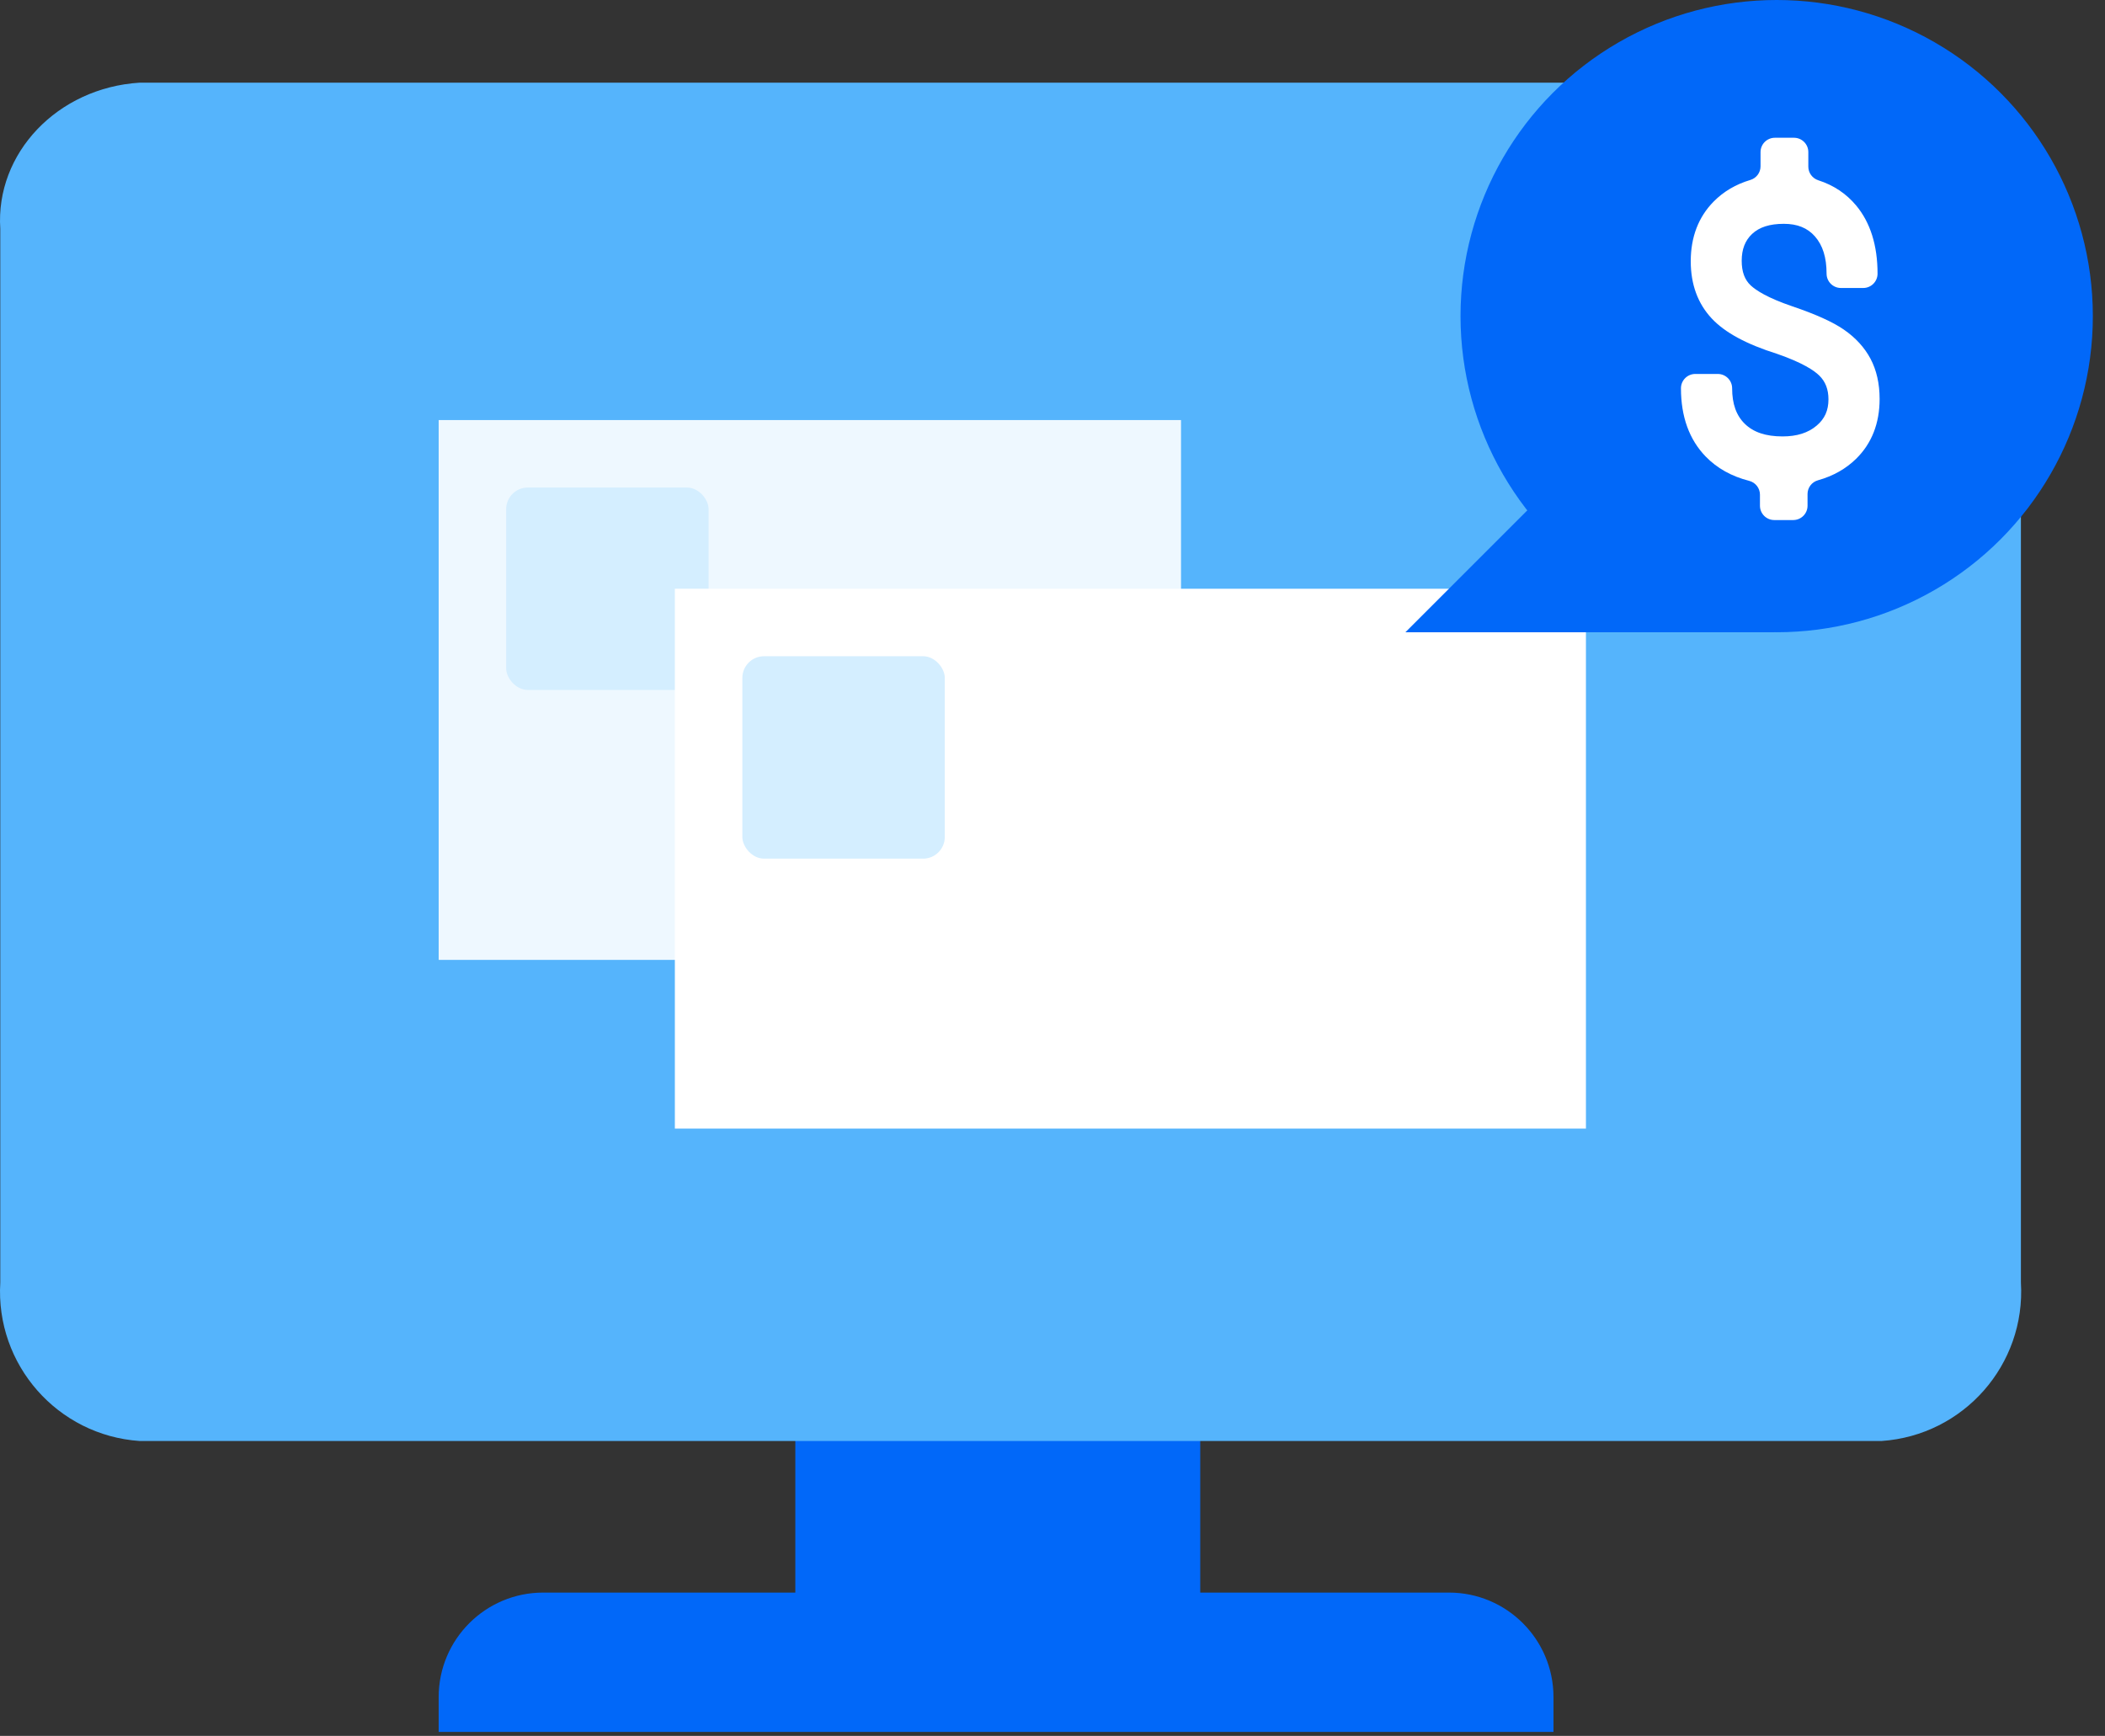
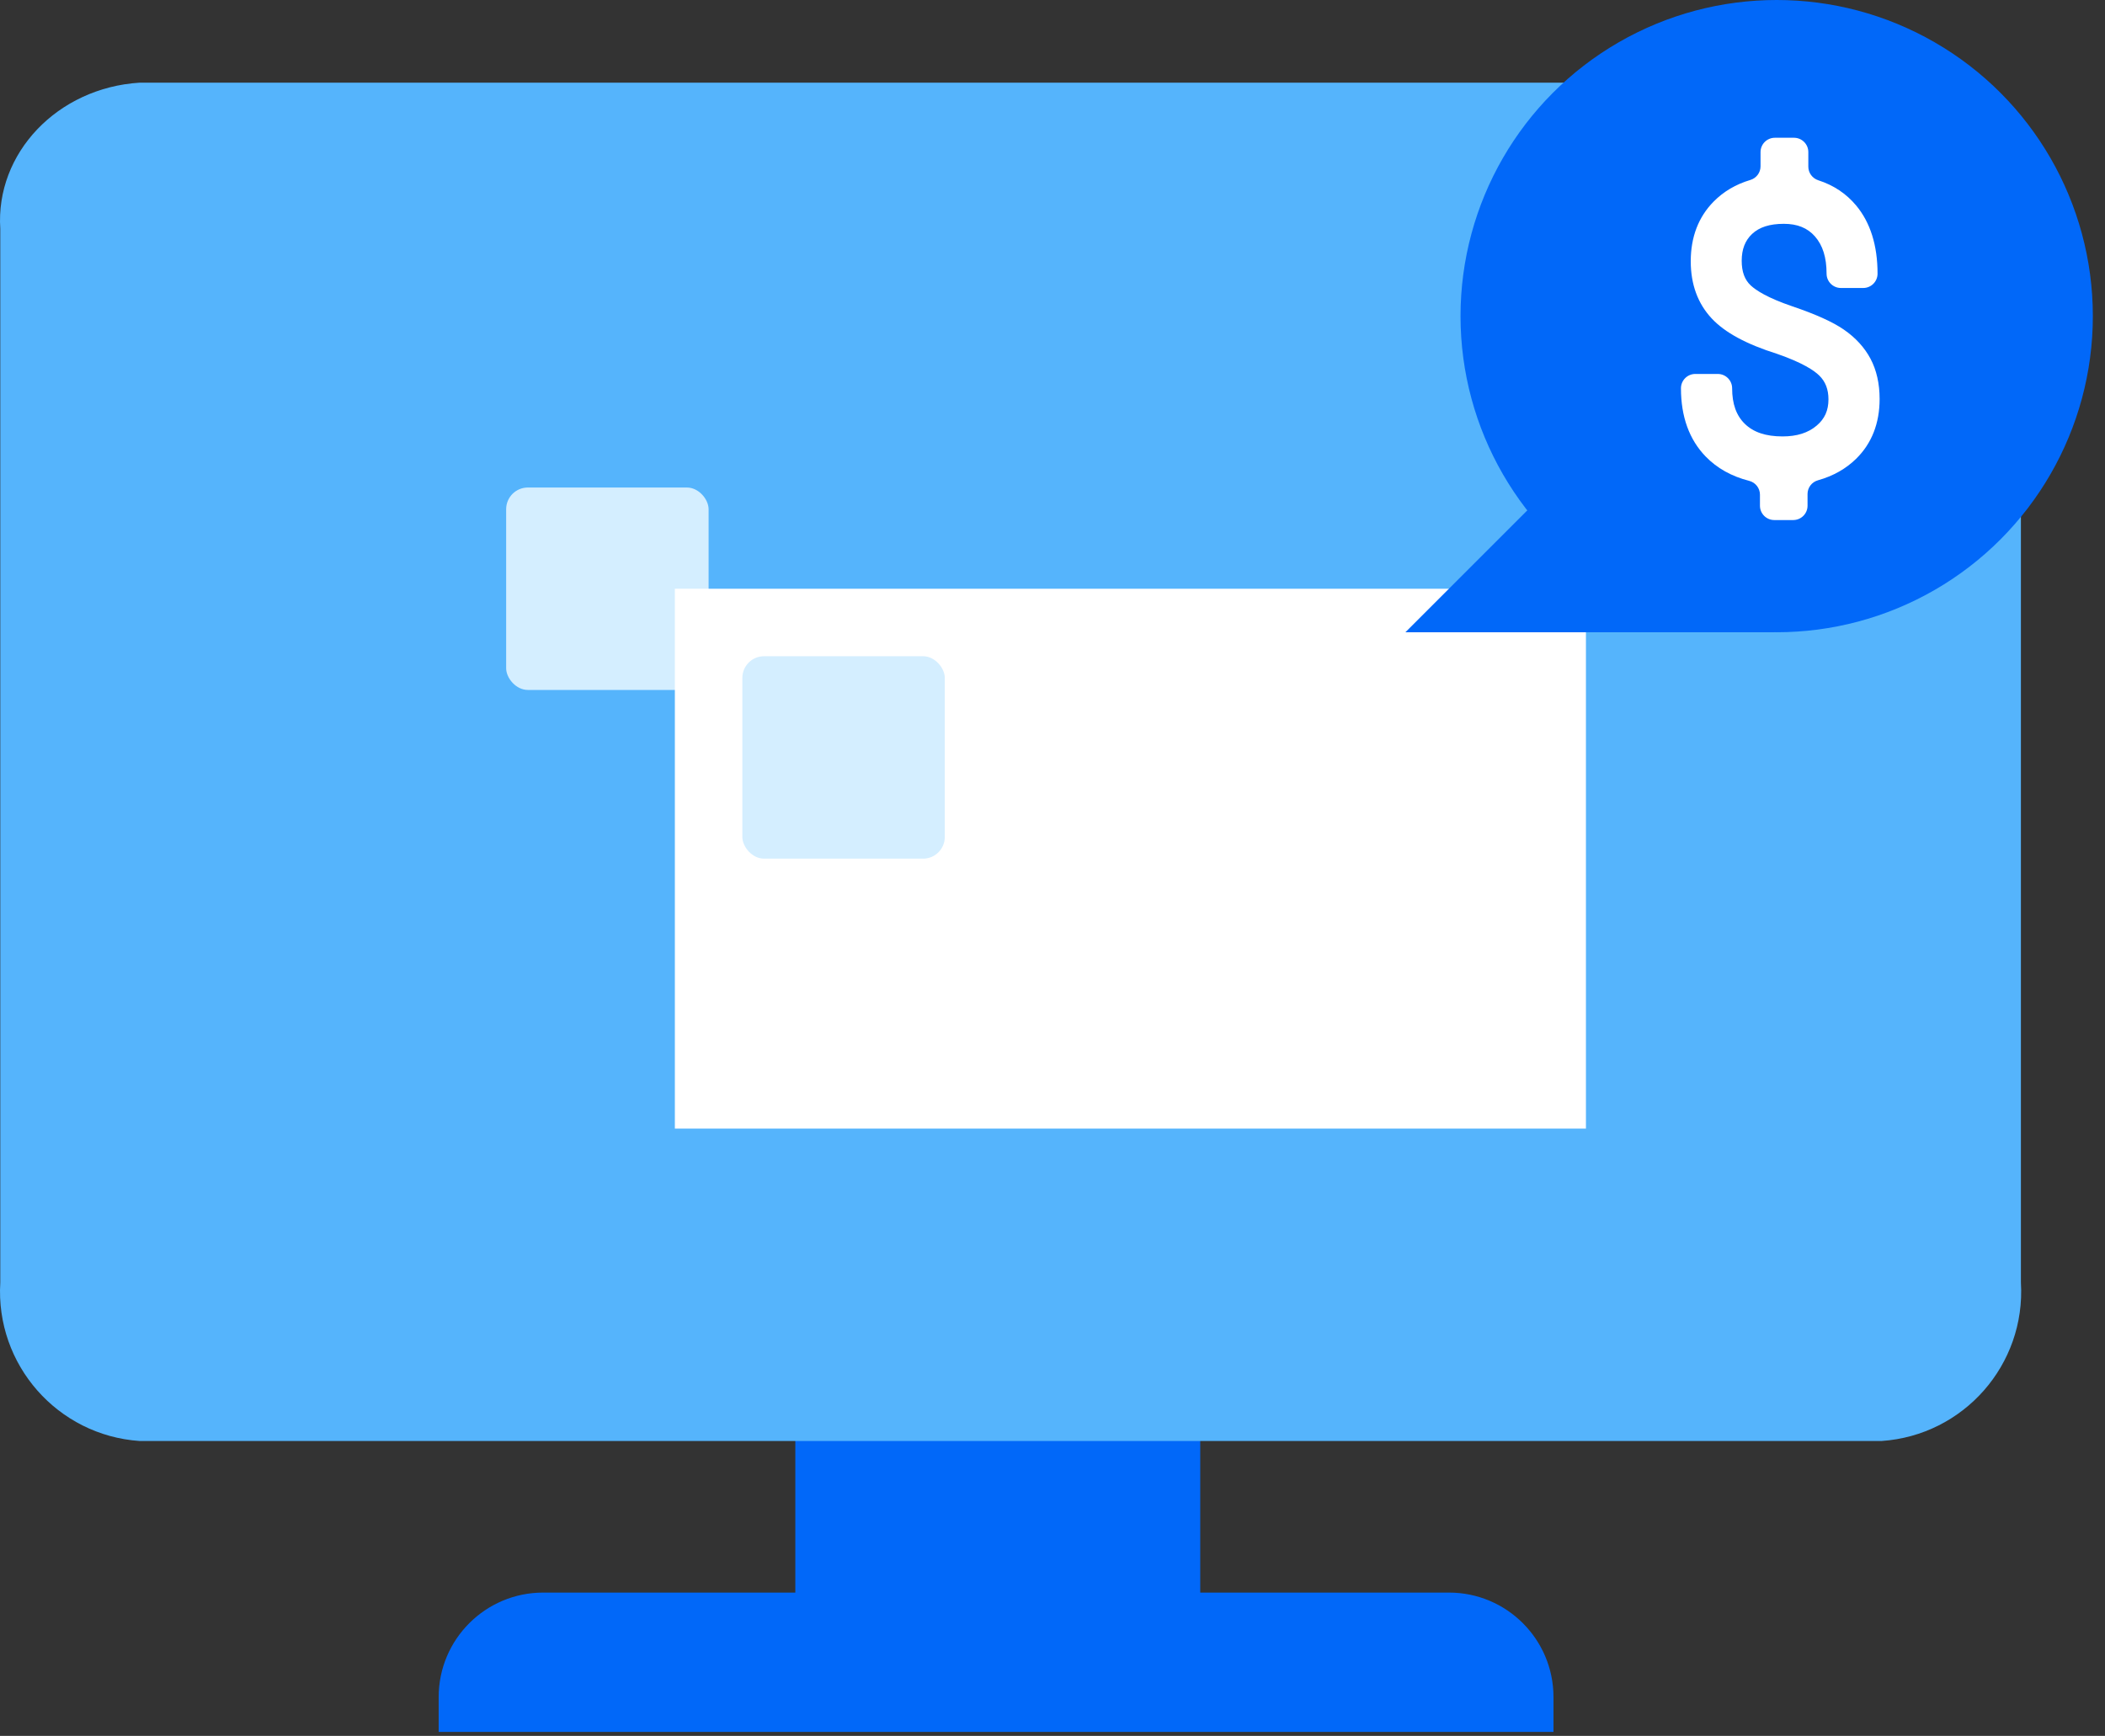
<svg xmlns="http://www.w3.org/2000/svg" width="97px" height="80px" viewBox="0 0 97 80" version="1.1">
  <rect x="0" y="0" width="97" height="80" fill="#333333" stroke="none" />
  <title>357AE0BE-D9C1-47F6-B313-B92086DDE057</title>
  <desc>Created with sketchtool.</desc>
  <g id="Page-1" stroke="none" stroke-width="1" fill="none" fill-rule="evenodd">
    <g id="Temforce-Homepage" transform="translate(-762, -2080)">
      <g id="02" transform="translate(375, 1890)">
        <g transform="translate(300, 190)" id="monitor_icon">
          <g transform="translate(87, 0)">
            <g transform="translate(0, 0)">
              <rect id="Rectangle" fill="#0168F9" fill-rule="nonzero" x="36.649" y="66.006" width="18.659" height="9.632" />
              <path d="M25.03,73.396 L66.77,73.396 C69.43,73.396 71.586,75.553 71.586,78.213 L71.586,79.818 L20.214,79.818 L20.214,78.213 C20.214,75.553 22.37,73.396 25.03,73.396 Z" id="Path" fill="#0168F9" fill-rule="nonzero" />
              <path d="M93.125,58.006 L93.125,59.105 C93.355,62.891 90.487,66.152 86.704,66.41 L6.434,66.41 C2.651,66.152 -0.216,62.89 0.013,59.105 L0.013,55.786 L0.013,10.547 C-0.216,7.056 2.651,4.047 6.434,3.81 L86.704,3.81 C90.487,4.047 93.355,7.056 93.125,10.547 L93.125,58.006 Z" id="Combined-Shape" fill="#55B4FC" fill-rule="nonzero" />
-               <rect id="Rectangle" fill-opacity="0.9" fill="#FFFFFF" x="20.214" y="19.359" width="34.208" height="24.879" />
              <rect id="Rectangle" fill="#D4EEFF" x="23.324" y="22.468" width="9.329" height="9.329" rx="1" />
              <polygon id="Rectangle" fill="#FFFFFF" points="31.098 27.133 73.081 27.133 73.081 52.012 31.098 52.012" />
              <rect id="Rectangle" fill="#D4EEFF" x="34.208" y="30.243" width="9.329" height="9.329" rx="1" />
              <ellipse id="Oval" fill="#0168F9" fill-rule="nonzero" cx="81.871" cy="14.569" rx="14.569" ry="14.569" />
              <polygon id="Path-96" fill="#0168F9" points="71.693 22.207 64.762 29.138 81.753 29.138 81.753 22.207" />
              <path d="M86.195,16.534 C85.918,16.012 85.501,15.557 84.957,15.184 C84.444,14.832 83.669,14.483 82.591,14.117 C81.446,13.728 80.92,13.381 80.679,13.158 C80.396,12.897 80.259,12.524 80.259,12.019 C80.259,11.489 80.416,11.084 80.738,10.781 C81.073,10.467 81.551,10.315 82.201,10.315 C82.821,10.315 83.289,10.503 83.63,10.891 C83.994,11.303 84.17,11.866 84.17,12.612 C84.17,12.976 84.466,13.272 84.83,13.272 L85.859,13.272 C86.224,13.272 86.519,12.976 86.519,12.612 C86.519,11.312 86.187,10.254 85.532,9.469 C85.075,8.923 84.493,8.535 83.791,8.309 C83.517,8.221 83.329,7.969 83.329,7.682 L83.329,7.009 C83.329,6.645 83.033,6.349 82.669,6.349 L81.787,6.349 C81.422,6.349 81.127,6.645 81.127,7.009 L81.127,7.665 C81.127,7.957 80.934,8.212 80.654,8.295 C79.989,8.493 79.423,8.826 78.965,9.291 C78.265,10.001 77.911,10.926 77.911,12.041 C77.911,13.103 78.235,13.989 78.875,14.674 C79.485,15.328 80.474,15.862 81.882,16.305 C83.067,16.715 83.597,17.076 83.833,17.307 C84.118,17.586 84.257,17.945 84.257,18.404 C84.257,18.915 84.085,19.3 83.716,19.613 C83.319,19.95 82.804,20.113 82.141,20.113 C81.373,20.113 80.805,19.924 80.405,19.535 C80.01,19.151 79.818,18.614 79.818,17.894 C79.818,17.53 79.522,17.234 79.158,17.234 L78.12,17.234 C77.756,17.234 77.46,17.53 77.46,17.894 C77.46,19.202 77.843,20.259 78.597,21.038 C79.121,21.578 79.792,21.954 80.602,22.16 C80.894,22.234 81.1,22.496 81.1,22.797 L81.1,23.307 C81.1,23.671 81.396,23.967 81.76,23.967 L82.633,23.967 C82.998,23.967 83.293,23.671 83.293,23.307 L83.293,22.766 C83.293,22.471 83.491,22.213 83.775,22.134 C84.47,21.939 85.058,21.608 85.53,21.145 C86.249,20.44 86.614,19.512 86.614,18.387 C86.614,17.682 86.473,17.059 86.195,16.534 L86.195,16.534 Z" id="Path" fill="#FFFFFF" fill-rule="nonzero" />
            </g>
          </g>
        </g>
      </g>
    </g>
  </g>
</svg>